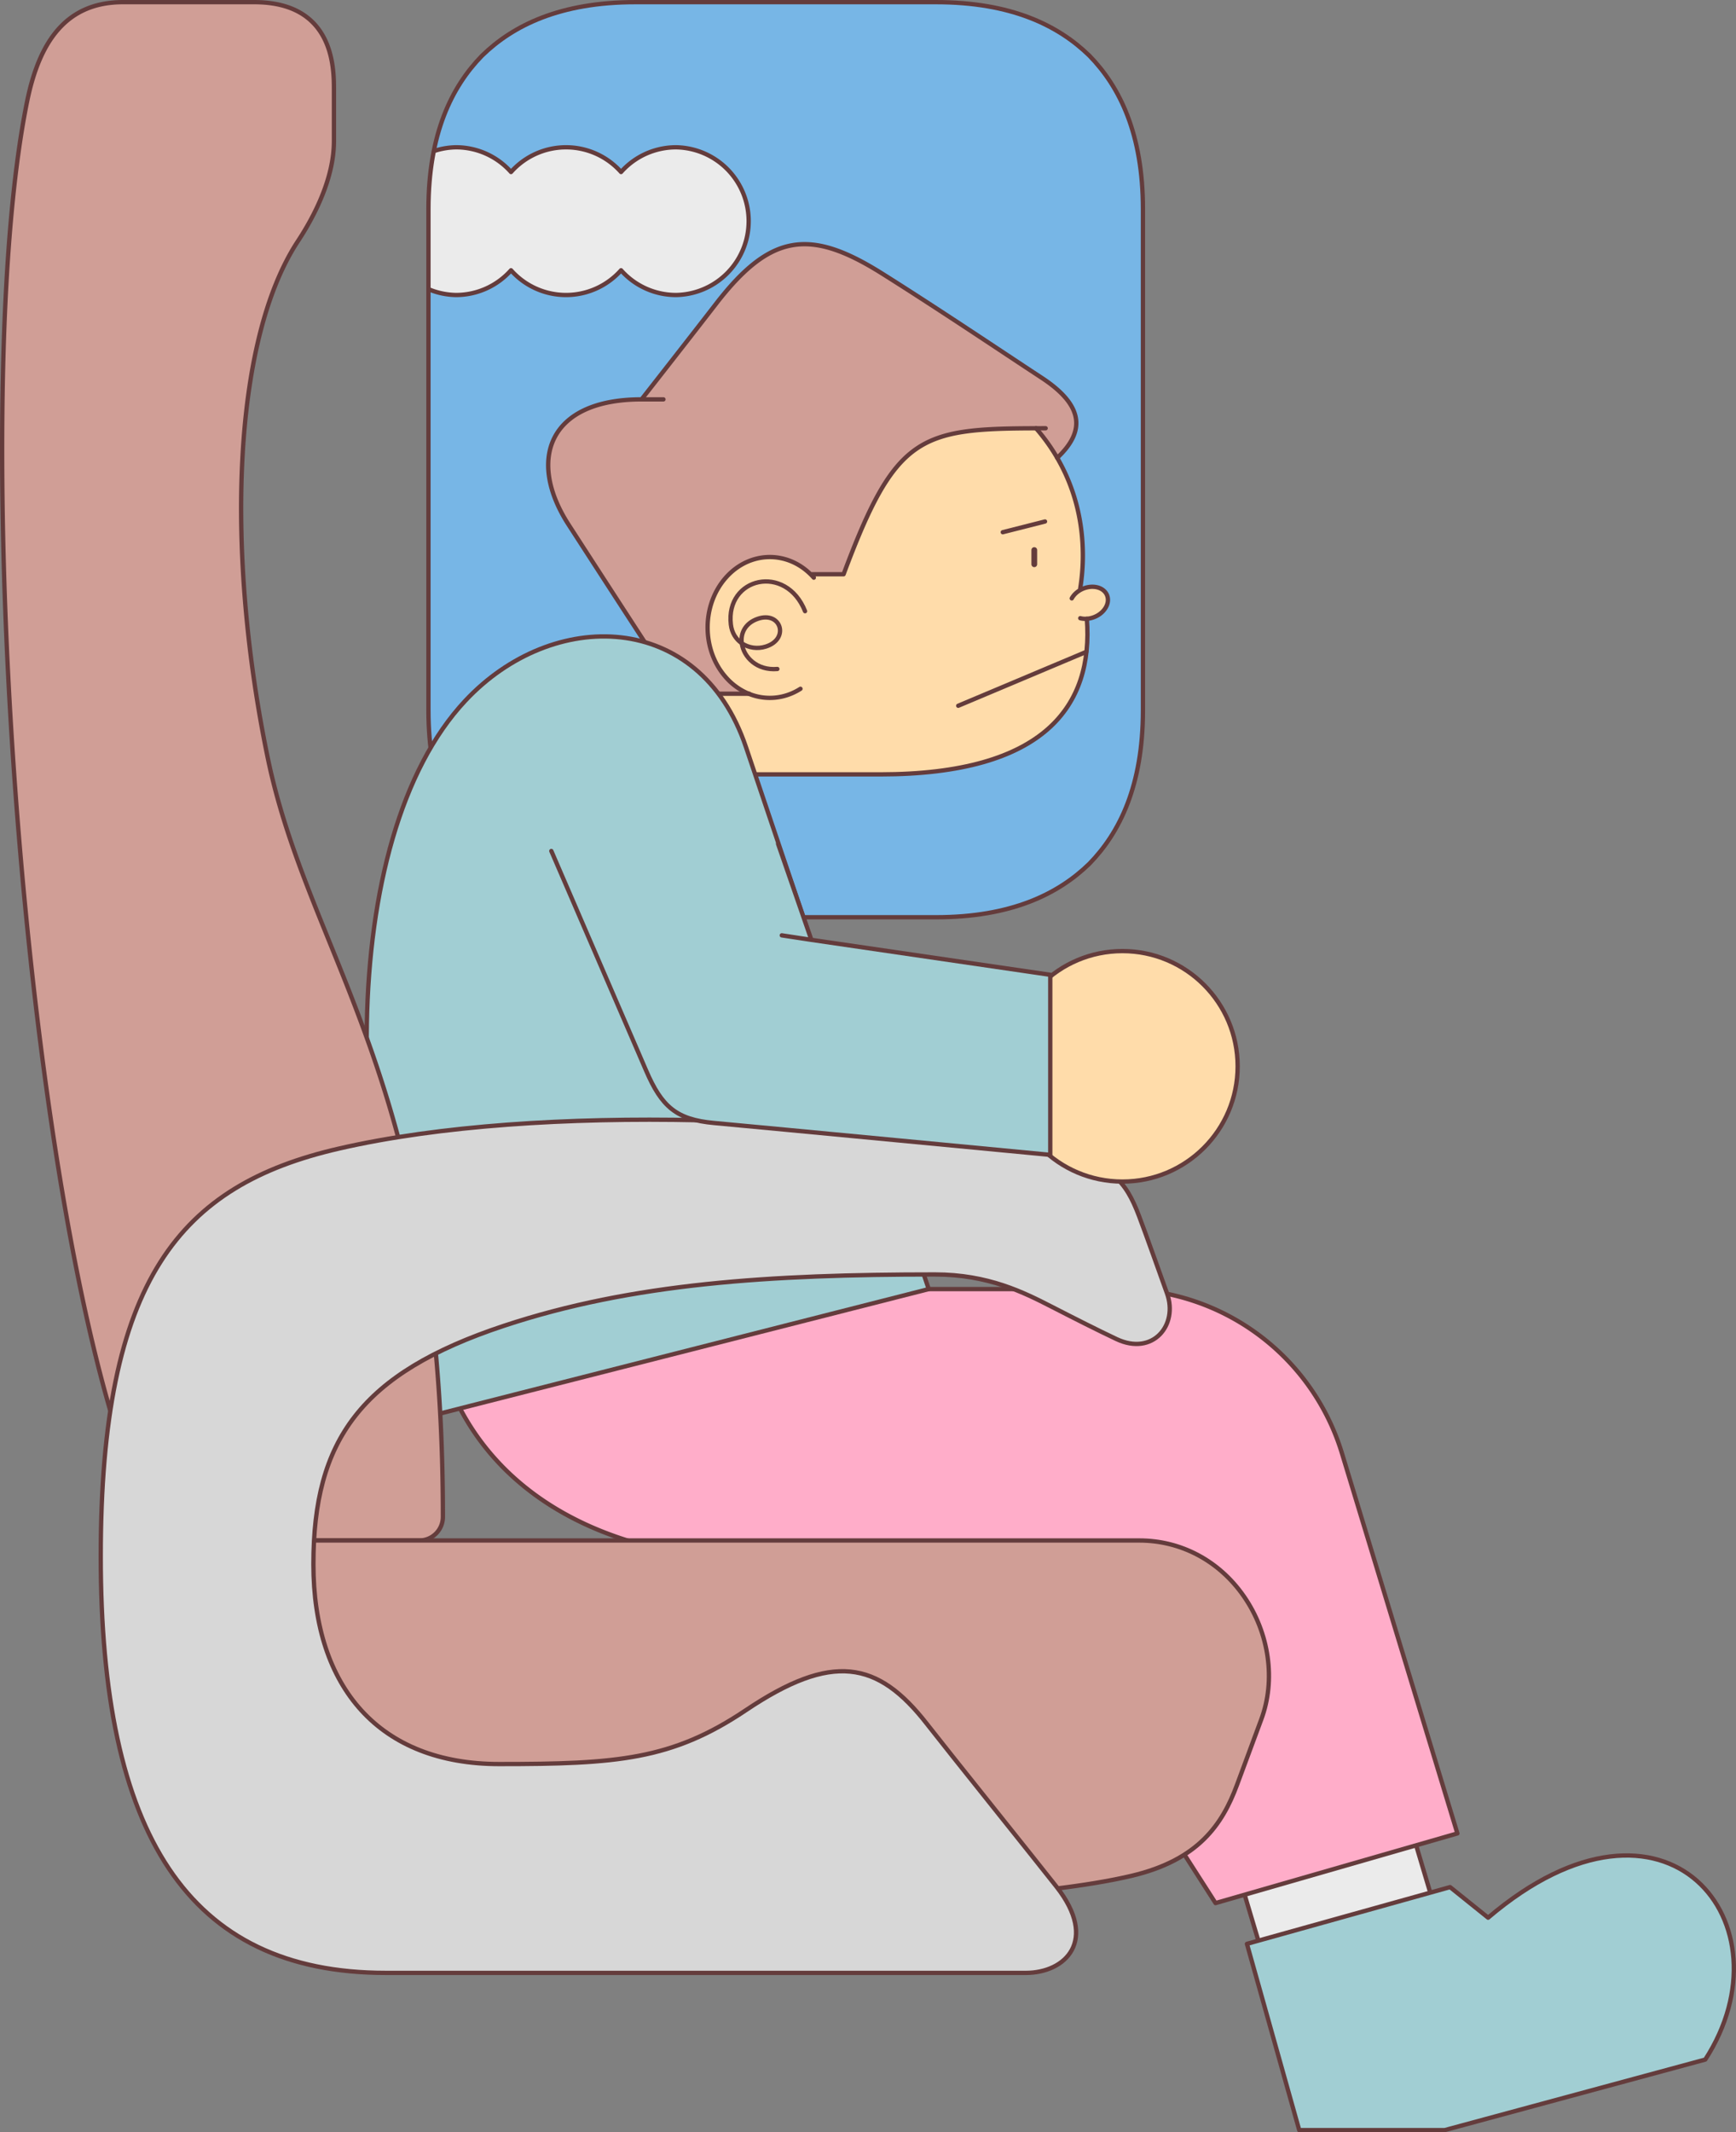
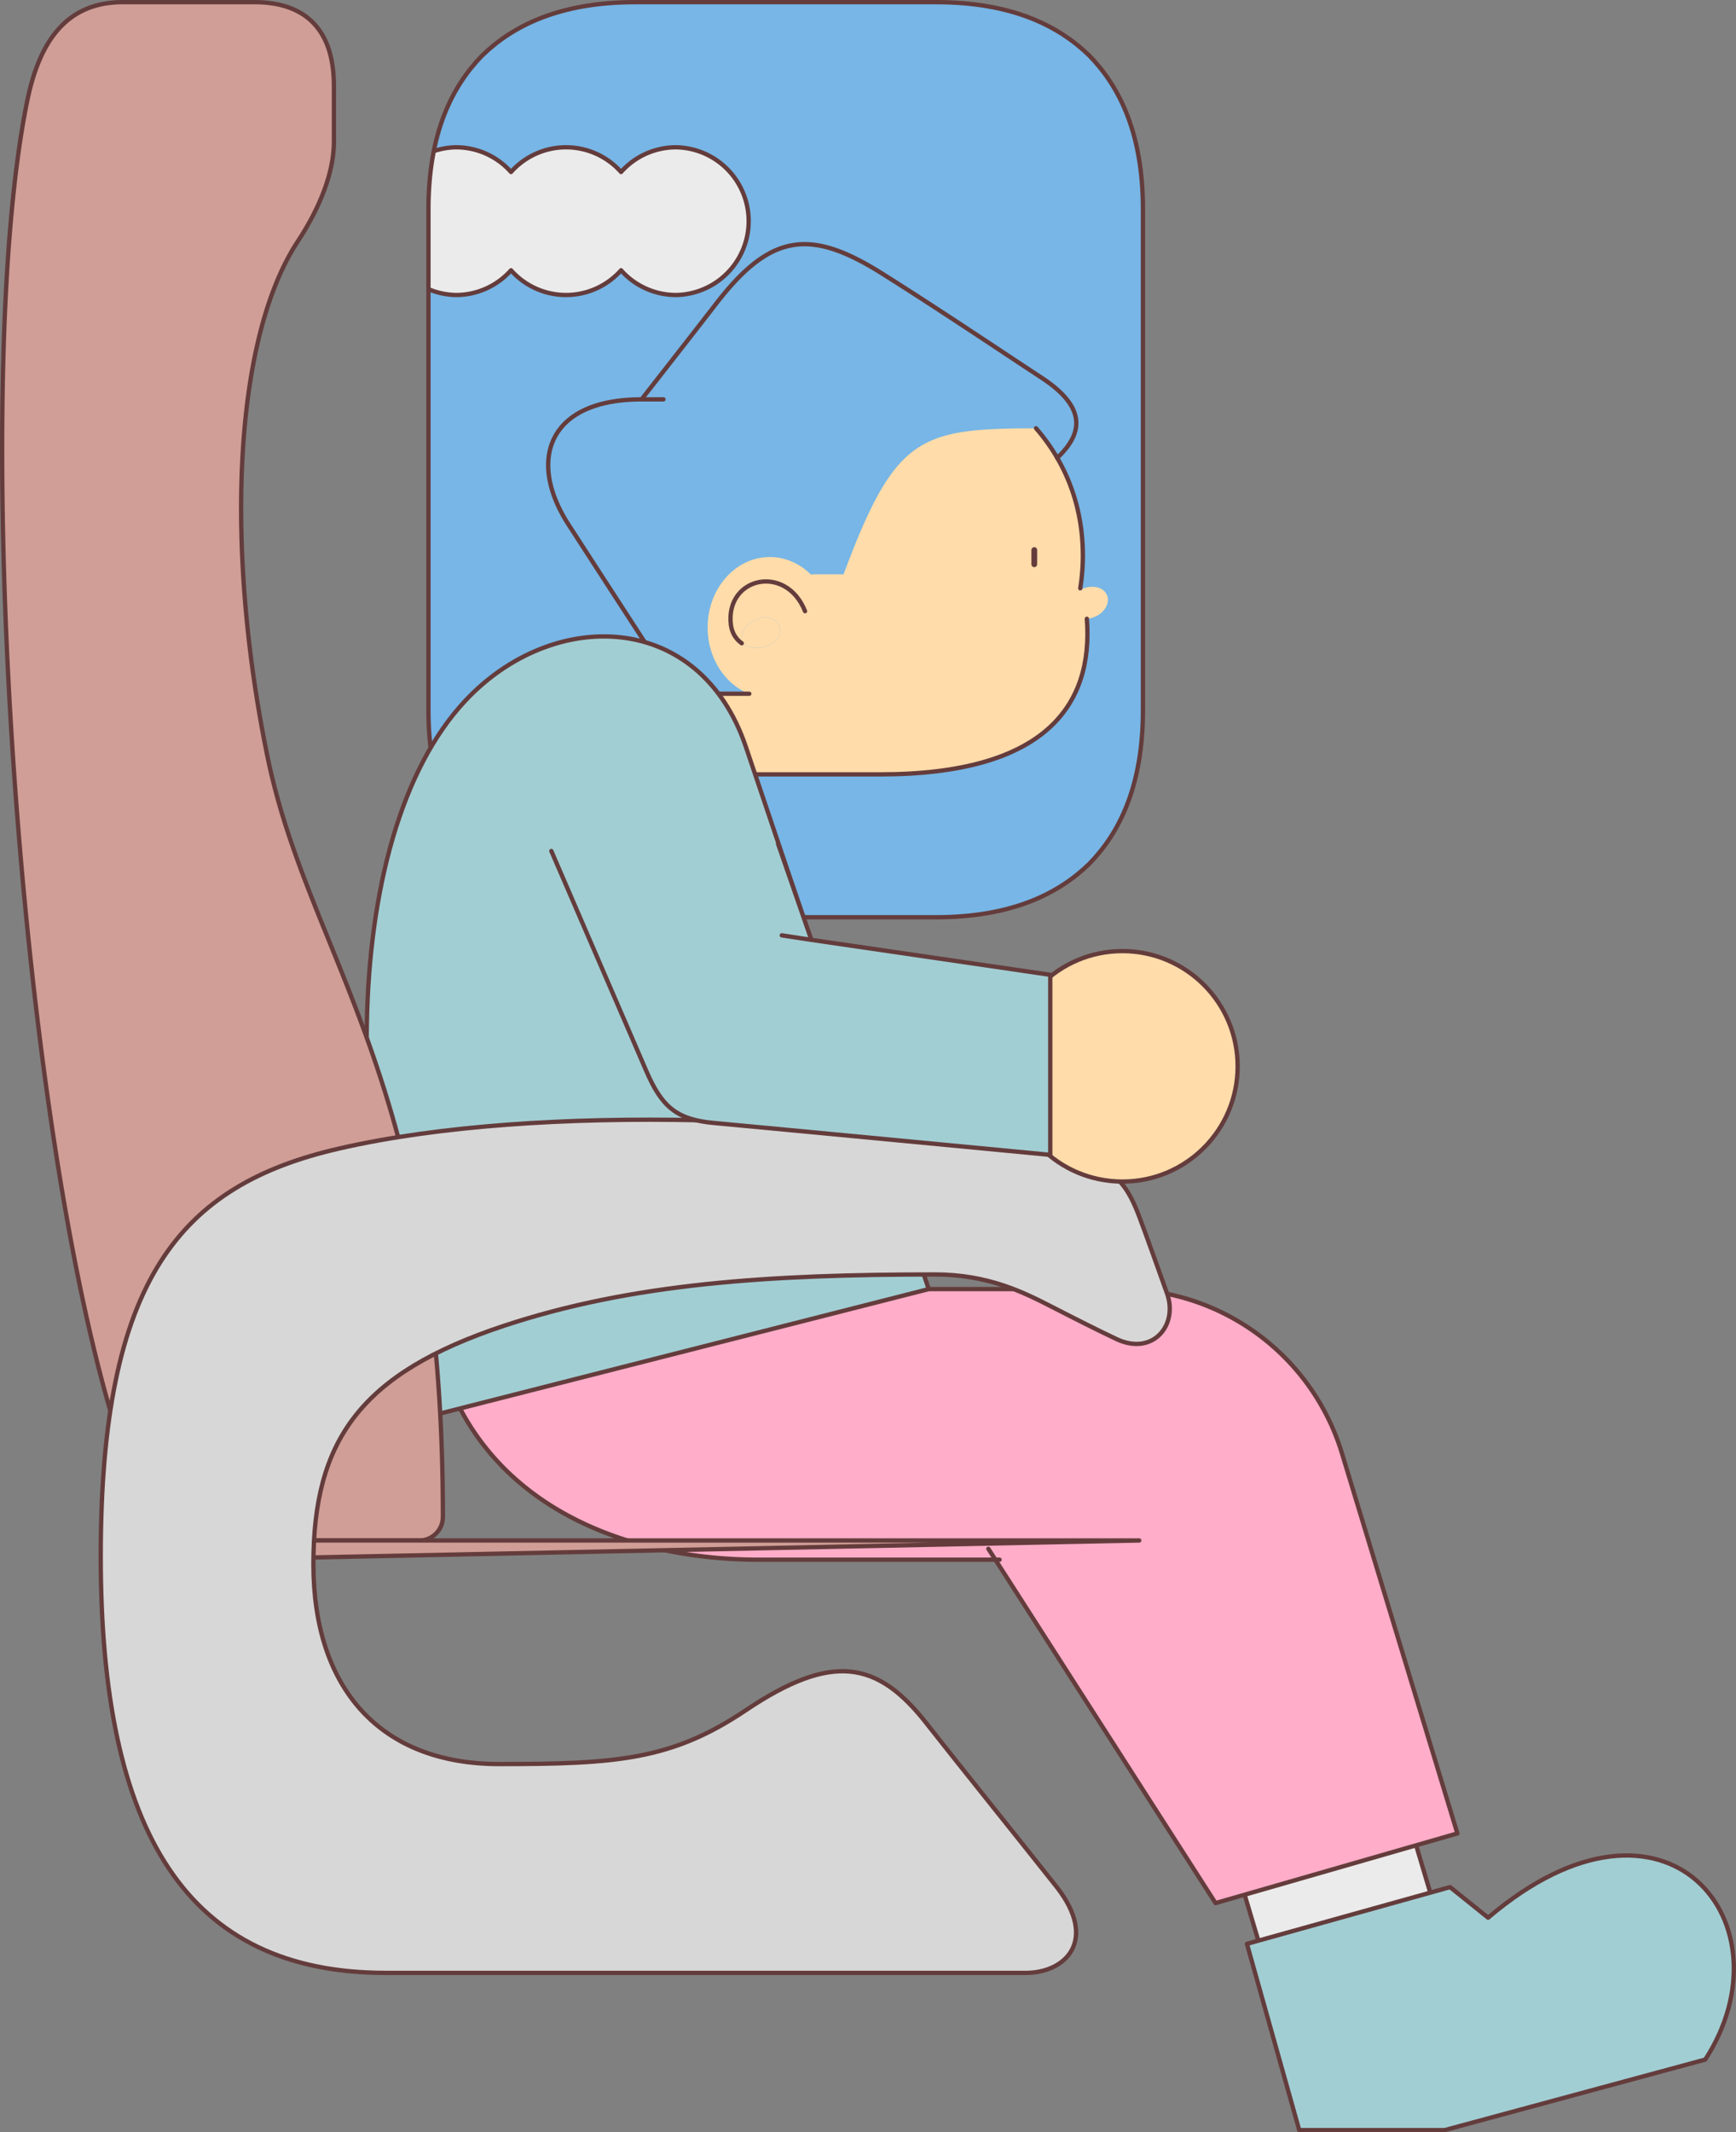
<svg xmlns="http://www.w3.org/2000/svg" viewBox="0 0 170.423 209.241">
  <rect x="0" y="0" width="170.423" height="209.241" fill="#808080" stroke="none" />
  <defs>
    <clipPath id="a">
      <path fill="none" d="M112.202 69.7c0 7.37-2.268 11.987-5.256 15.053-3.065 2.988-7.683 5.256-15.053 5.256H62.37c-7.37 0-11.987-2.268-15.053-5.256-2.988-3.065-5.256-7.683-5.256-15.053V20.521c0-7.37 2.268-11.987 5.256-15.053C50.383 2.48 55 .212 62.37.212h29.523c7.37 0 11.987 2.268 15.053 5.256 2.988 3.065 5.256 7.683 5.256 15.053V69.7Z" />
    </clipPath>
  </defs>
  <path fill="#77b6e6" d="M112.202 69.7c0 7.37-2.268 11.987-5.256 15.053-3.065 2.988-7.683 5.256-15.053 5.256H62.37c-7.37 0-11.987-2.268-15.053-5.256-2.988-3.065-5.256-7.683-5.256-15.053V20.521c0-7.37 2.268-11.987 5.256-15.053C50.383 2.48 55 .212 62.37.212h29.523c7.37 0 11.987 2.268 15.053 5.256 2.988 3.065 5.256 7.683 5.256 15.053V69.7Z" />
  <g fill="none" clip-path="url(#a)">
    <path fill="#ebebeb" d="M66.369 14.454a7.222 7.222 0 0 0-5.4 2.426 7.225 7.225 0 0 0-10.802 0 7.218 7.218 0 0 0-5.4-2.426 7.248 7.248 0 0 0 0 14.494 7.222 7.222 0 0 0 5.4-2.426 7.224 7.224 0 0 0 10.802 0 7.218 7.218 0 0 0 5.4 2.426 7.248 7.248 0 0 0 0-14.494Z" />
    <path stroke="#643c3c" stroke-linecap="round" stroke-linejoin="round" stroke-width=".423" d="M66.369 14.454a7.222 7.222 0 0 0-5.4 2.426 7.225 7.225 0 0 0-10.802 0 7.218 7.218 0 0 0-5.4-2.426 7.248 7.248 0 0 0 0 14.494 7.222 7.222 0 0 0 5.4-2.426 7.224 7.224 0 0 0 10.802 0 7.218 7.218 0 0 0 5.4 2.426 7.248 7.248 0 0 0 0-14.494Z" />
  </g>
  <path fill="none" stroke="#643c3c" stroke-linecap="round" stroke-linejoin="round" stroke-width=".423" d="M112.202 69.7c0 7.37-2.268 11.987-5.256 15.053-3.065 2.988-7.683 5.256-15.053 5.256H62.37c-7.37 0-11.987-2.268-15.053-5.256-2.988-3.065-5.256-7.683-5.256-15.053V20.521c0-7.37 2.268-11.987 5.256-15.053C50.383 2.48 55 .212 62.37.212h29.523c7.37 0 11.987 2.268 15.053 5.256 2.988 3.065 5.256 7.683 5.256 15.053V69.7Z" />
  <path fill="#ebebeb" stroke="#643c3c" stroke-linecap="round" stroke-linejoin="round" stroke-width=".423" d="M133.631 202.418a8.765 8.765 0 0 1-8.391-6.257l-12.221-40.949a8.76 8.76 0 0 1 16.788-5.01l12.221 40.949a8.76 8.76 0 0 1-8.398 11.267Z" />
  <path fill="#ffadc9" stroke="#643c3c" stroke-linecap="round" stroke-linejoin="round" stroke-width=".423" d="m97.029 151.981 22.3 34.767 23.742-6.836-11.301-37.197a22.711 22.711 0 0 0-21.763-16.216h-68.02c1.465 20.09 18.177 26.554 32.512 26.554h23.63" />
  <path fill="#ffdcaa" d="m79.632 56.41.055-.058h3.128c5.065-13.568 7.44-14.298 18.892-14.324a18.487 18.487 0 0 1 2.08 2.901c1.609 2.771 2.518 6.005 2.518 9.597 0 1.103-.091 2.171-.256 3.202l.019.162c.509-.282 1.123-.389 1.664-.25.925.24 1.298 1.113.834 1.947-.36.649-1.113 1.08-1.869 1.132v.003c.649 8.507-4.111 15.268-20.3 15.268H67.544l-6.927-12.228h3.167c1.642 2.524 2.81 4.315 2.81 4.315h6.914a6.051 6.051 0 0 1-2.252-1.619c-2.385-2.696-2.385-7.073 0-9.772 2.3-2.602 5.98-2.696 8.377-.276Zm-6.81 6.713c.665.457 1.544.584 2.359.324 2.355-.746 1.483-3.514-.798-2.722-1.226.425-1.694 1.415-1.564 2.398h.003Z" />
-   <path fill="#d09e96" d="M62.982 39.189s4.49-5.726 7.336-9.406c5.34-6.904 9.221-7.378 16.274-2.943 5.675 3.569 11.875 7.744 15.648 10.217 4.078 2.67 4.396 5.204 1.548 7.871a18.487 18.487 0 0 0-2.08-2.901c-11.453.026-13.828.756-18.892 14.324h-3.128l-.055.058c-2.398-2.42-6.077-2.326-8.377.276-2.385 2.699-2.385 7.076 0 9.772a6.051 6.051 0 0 0 2.252 1.619h-6.914s-1.168-1.791-2.81-4.315c-2.368-3.64-5.72-8.799-7.972-12.287-4.075-6.31-2.012-12.287 7.17-12.287Z" />
  <path fill="#ffdcaa" d="M74.383 60.725c2.281-.792 3.154 1.976.798 2.722-.814.26-1.694.133-2.359-.324h-.003c-.13-.983.337-1.973 1.564-2.398Z" />
  <g fill="none" stroke="#643c3c" stroke-linecap="round" stroke-linejoin="round">
    <path stroke-width=".423" d="M62.982 39.189h2.148m40.918 18.539c.165-1.032.256-2.099.256-3.202 0-3.592-.908-6.826-2.518-9.597a18.487 18.487 0 0 0-2.08-2.901" />
    <path stroke-width=".423" d="M103.787 44.928c2.849-2.667 2.531-5.201-1.548-7.871-3.773-2.472-9.973-6.648-15.648-10.217-7.053-4.435-10.934-3.961-16.274 2.943-2.845 3.679-7.336 9.406-7.336 9.406-9.182 0-11.245 5.976-7.17 12.287a4806.897 4806.897 0 0 0 10.782 16.602h6.963" />
-     <path stroke-width=".423" d="M102.651 42.024c-.321 0-.636 0-.944.003-11.453.026-13.828.756-18.892 14.324h-3.128m25.528 2.366c.191-.344.496-.629.853-.827.509-.282 1.123-.389 1.664-.25.925.24 1.298 1.113.834 1.947-.36.649-1.113 1.08-1.869 1.132-.217.016-.438 0-.649-.055m-26.156-3.978a5.278 5.278 0 0 0-.26-.276c-2.398-2.42-6.077-2.326-8.377.276-2.385 2.699-2.385 7.076 0 9.772a6.051 6.051 0 0 0 2.252 1.619c1.658.675 3.517.509 5.074-.487" />
    <path stroke-width=".423" d="M72.819 63.123c-.561-.389-.973-1.009-1.071-1.836-.542-4.643 5.412-6.009 7.284-1.311" />
-     <path stroke-width=".423" d="M76.313 65.647c-2.008.175-3.316-1.168-3.491-2.524h-.003c-.13-.983.337-1.973 1.564-2.398 2.281-.792 3.154 1.976.798 2.722-.814.26-1.694.133-2.359-.324m25.621-10.898 4.147-1.051m-8.52 18.081 12.569-5.288" />
    <path stroke-width=".564" d="M101.535 53.974v1.398" />
    <path stroke-width=".423" d="M63.783 63.762h-3.167l6.927 12.228h18.853c16.19 0 20.949-6.761 20.3-15.268" />
  </g>
  <path fill="#a1ced3" stroke="#643c3c" stroke-linecap="round" stroke-linejoin="round" stroke-width=".423" d="m91.173 126.498-47.958 12.207c-9.748-22.401-10.276-56.351 2.468-69.949 8.57-9.144 22.993-8.929 27.542 4.539 3.015 8.926 17.947 53.203 17.947 53.203Z" />
  <g fill="#d09e96" stroke="#643c3c" stroke-linecap="round" stroke-linejoin="round" stroke-width=".423">
    <path d="M17.124 151.167h24.037a2.318 2.318 0 0 0 2.318-2.318c0-42.769-13.102-54.671-17.208-74.545-4.106-19.875-3.516-40.767 2.975-50.637 1.613-2.454 3.537-6.151 3.537-9.829V8.742c-.001-2.2-.089-8.53-7.819-8.53H12.068c-5.537 0-8.197 3.808-9.404 9.732-6.24 30.632.01 115.009 12.166 139.241.516 1.028 1.143 1.982 2.294 1.982Z" />
-     <path d="M15.336 153.149c-.137-1.074.41-1.983 1.788-1.983h94.715c4.112 0 7.857 1.998 10.273 5.481 2.494 3.595 3.147 8.226 1.704 12.085-.646 1.726-1.656 4.467-2.382 6.425-1.44 3.881-3.792 7.364-10.341 8.914-16.97 4.015-65.356 3.422-82.871 0-5.728-1.119-9.781-6.68-10.402-11.647-.55-4.403-2.3-17.834-2.484-19.275Z" />
+     <path d="M15.336 153.149c-.137-1.074.41-1.983 1.788-1.983h94.715Z" />
  </g>
  <path fill="#d7d7d7" stroke="#643c3c" stroke-linecap="round" stroke-linejoin="round" stroke-width=".423" d="M100.707 193.597h-62.84c-19.467 0-27.977-13.681-27.977-40.869s7.783-36.423 23.362-40.014c19.802-4.565 50.584-3.108 71.011.722 4.846.909 6.213 2.355 7.556 5.892.686 1.806 2.039 5.626 2.745 7.586 1.124 3.12-1.392 6.17-4.959 4.487-1.884-.889-4.114-2.021-6.356-3.171-2.725-1.398-6.228-3.169-11.463-3.169-16.132 0-29.706.855-42.332 5.044-14.044 4.66-18.688 11.217-18.688 23.381s6.52 19.62 18.238 19.62c11.532 0 16.942-.399 24.209-5.279 8.475-5.691 12.947-4.872 17.787 1.347 1.902 2.444 11.046 13.839 12.723 15.977 4.122 5.255.881 8.448-3.016 8.448Z" />
  <circle cx="110.19" cy="104.638" r="11.309" fill="#ffdcaa" stroke="#643c3c" stroke-linecap="round" stroke-linejoin="round" stroke-width=".423" />
  <path fill="#a1ced3" stroke="#643c3c" stroke-linecap="round" stroke-linejoin="round" stroke-width=".423" d="m76.386 82.813 3.266 9.415 23.452 3.428v17.669s-28.473-2.712-33.018-3.127c-3.692-.337-5.127-1.6-6.649-5.125l-9.313-21.565m22.624 8.277 2.905.443m66.436 95.953-3.734-3-19.943 5.568 5.134 18.28h14.273l25.588-6.926c8.601-13.296-3.736-28.871-21.318-13.922Z" />
</svg>